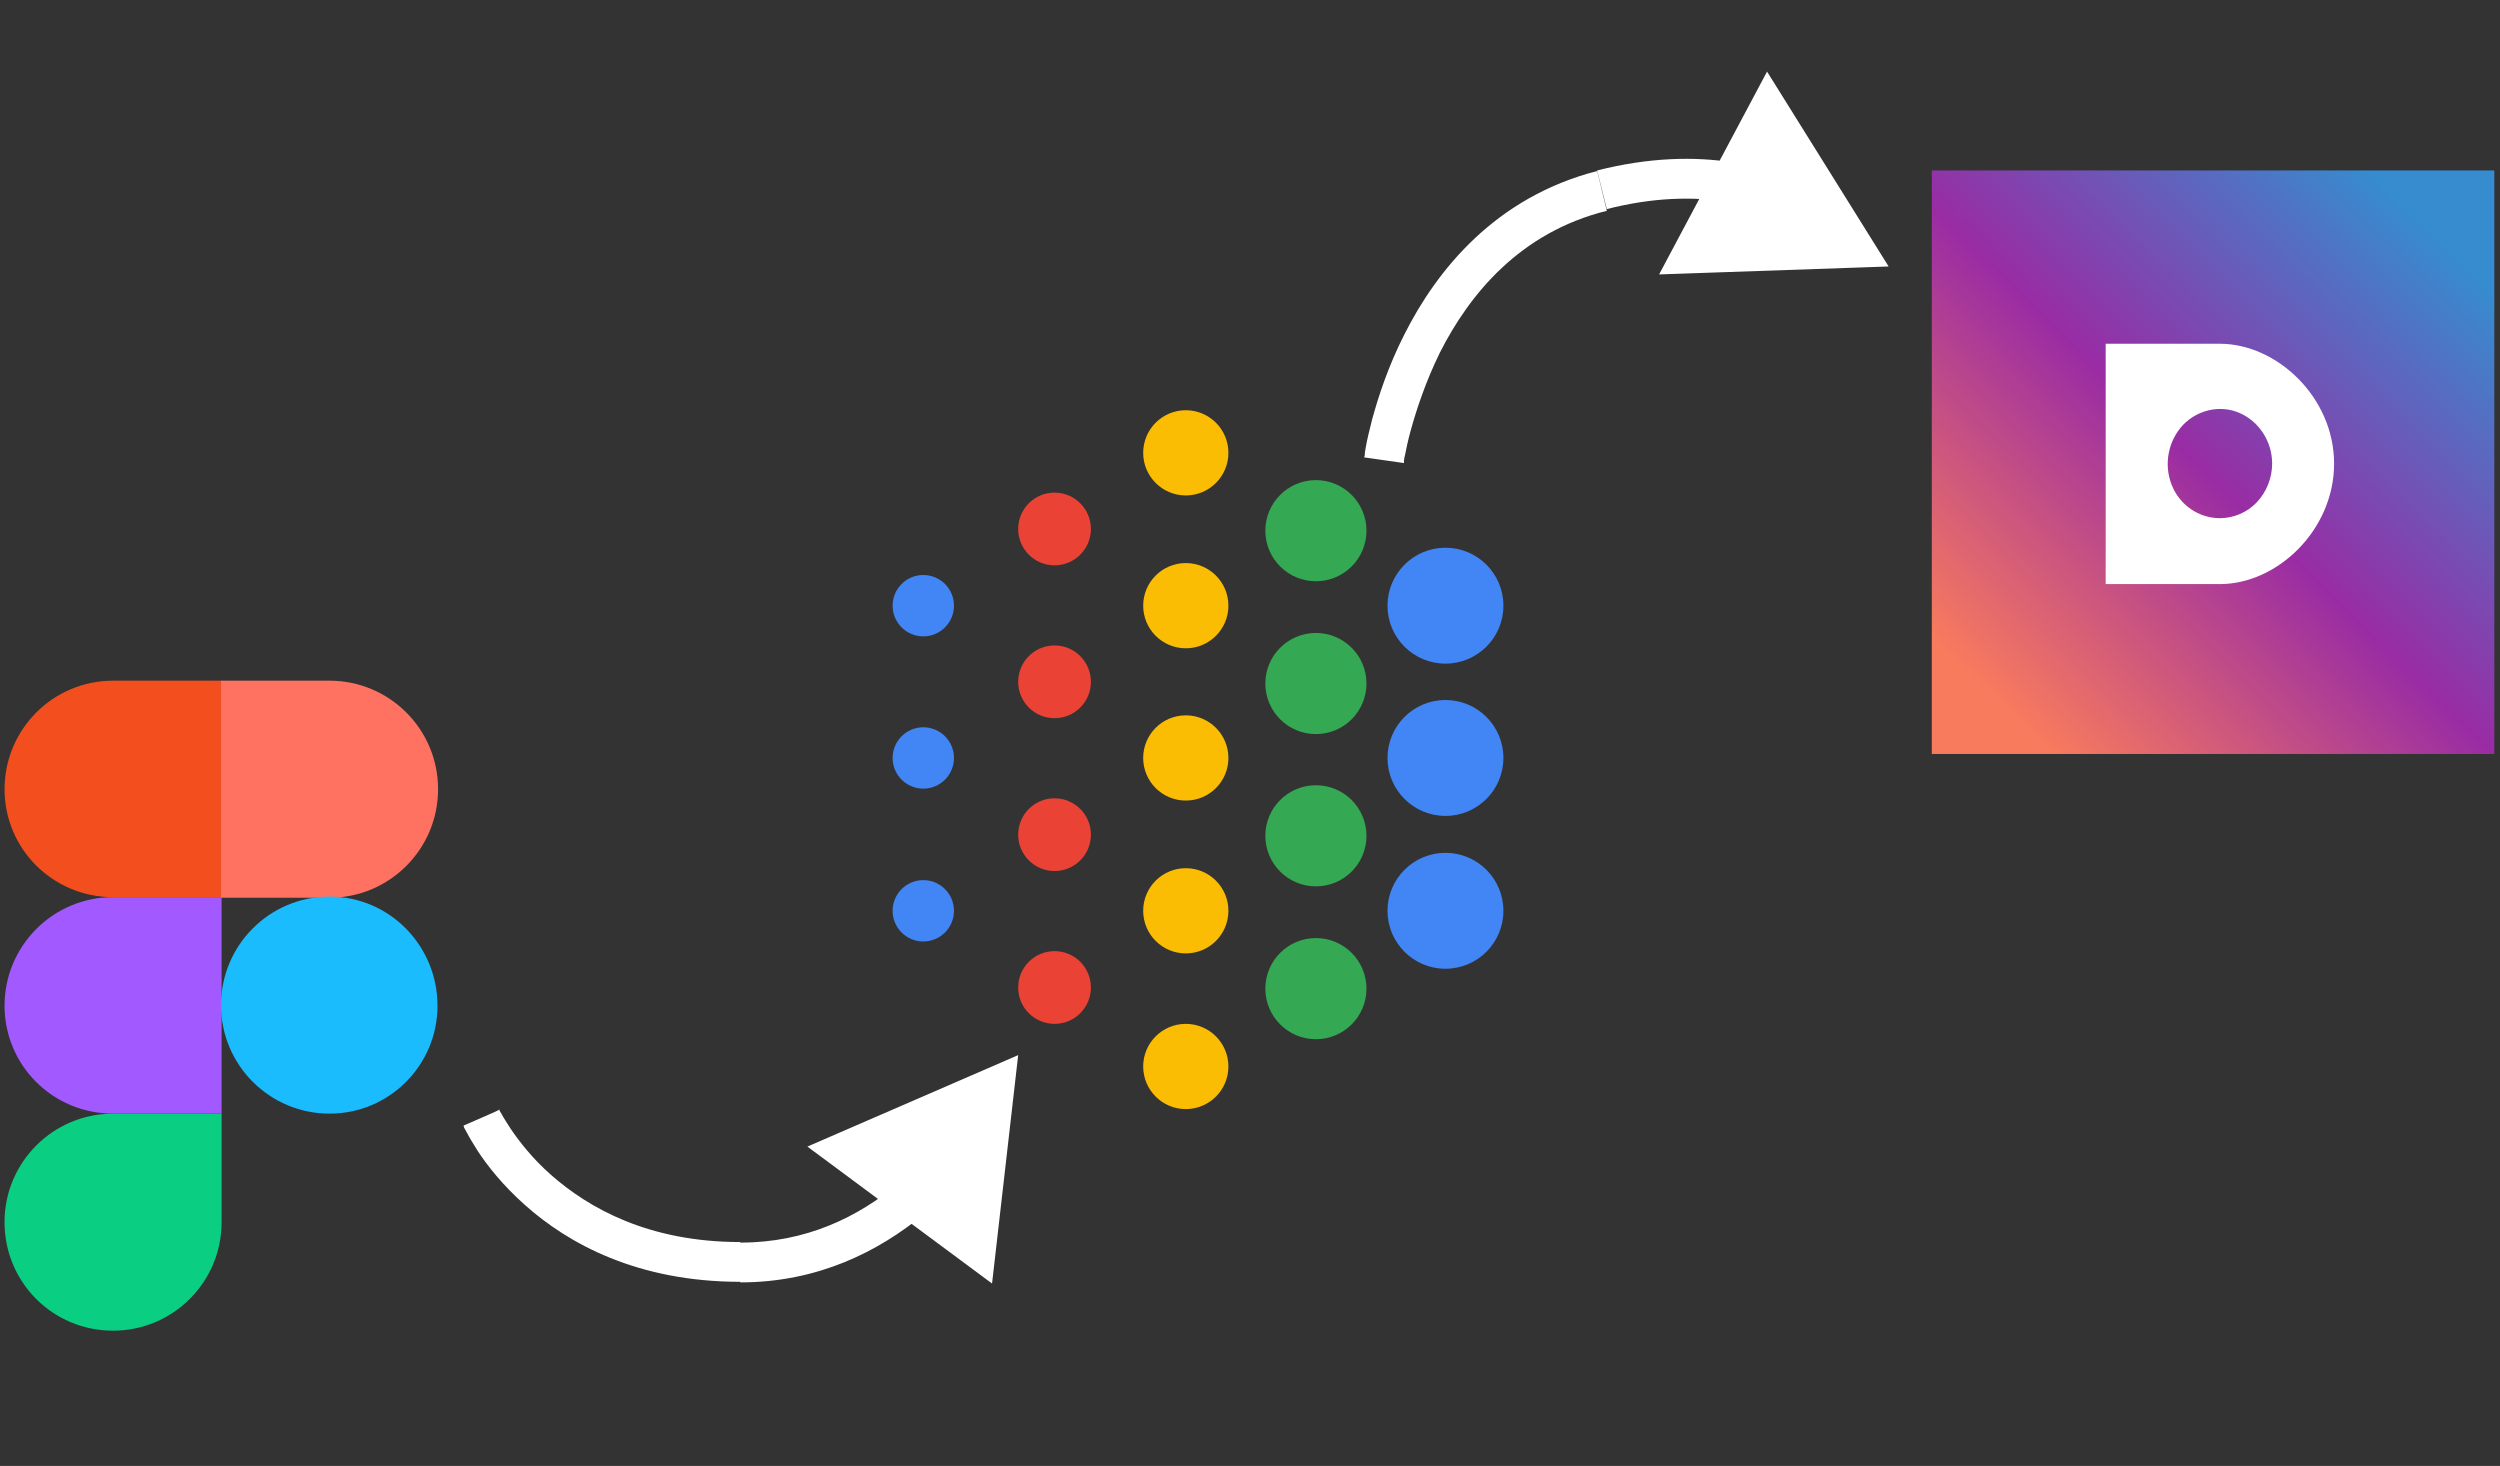
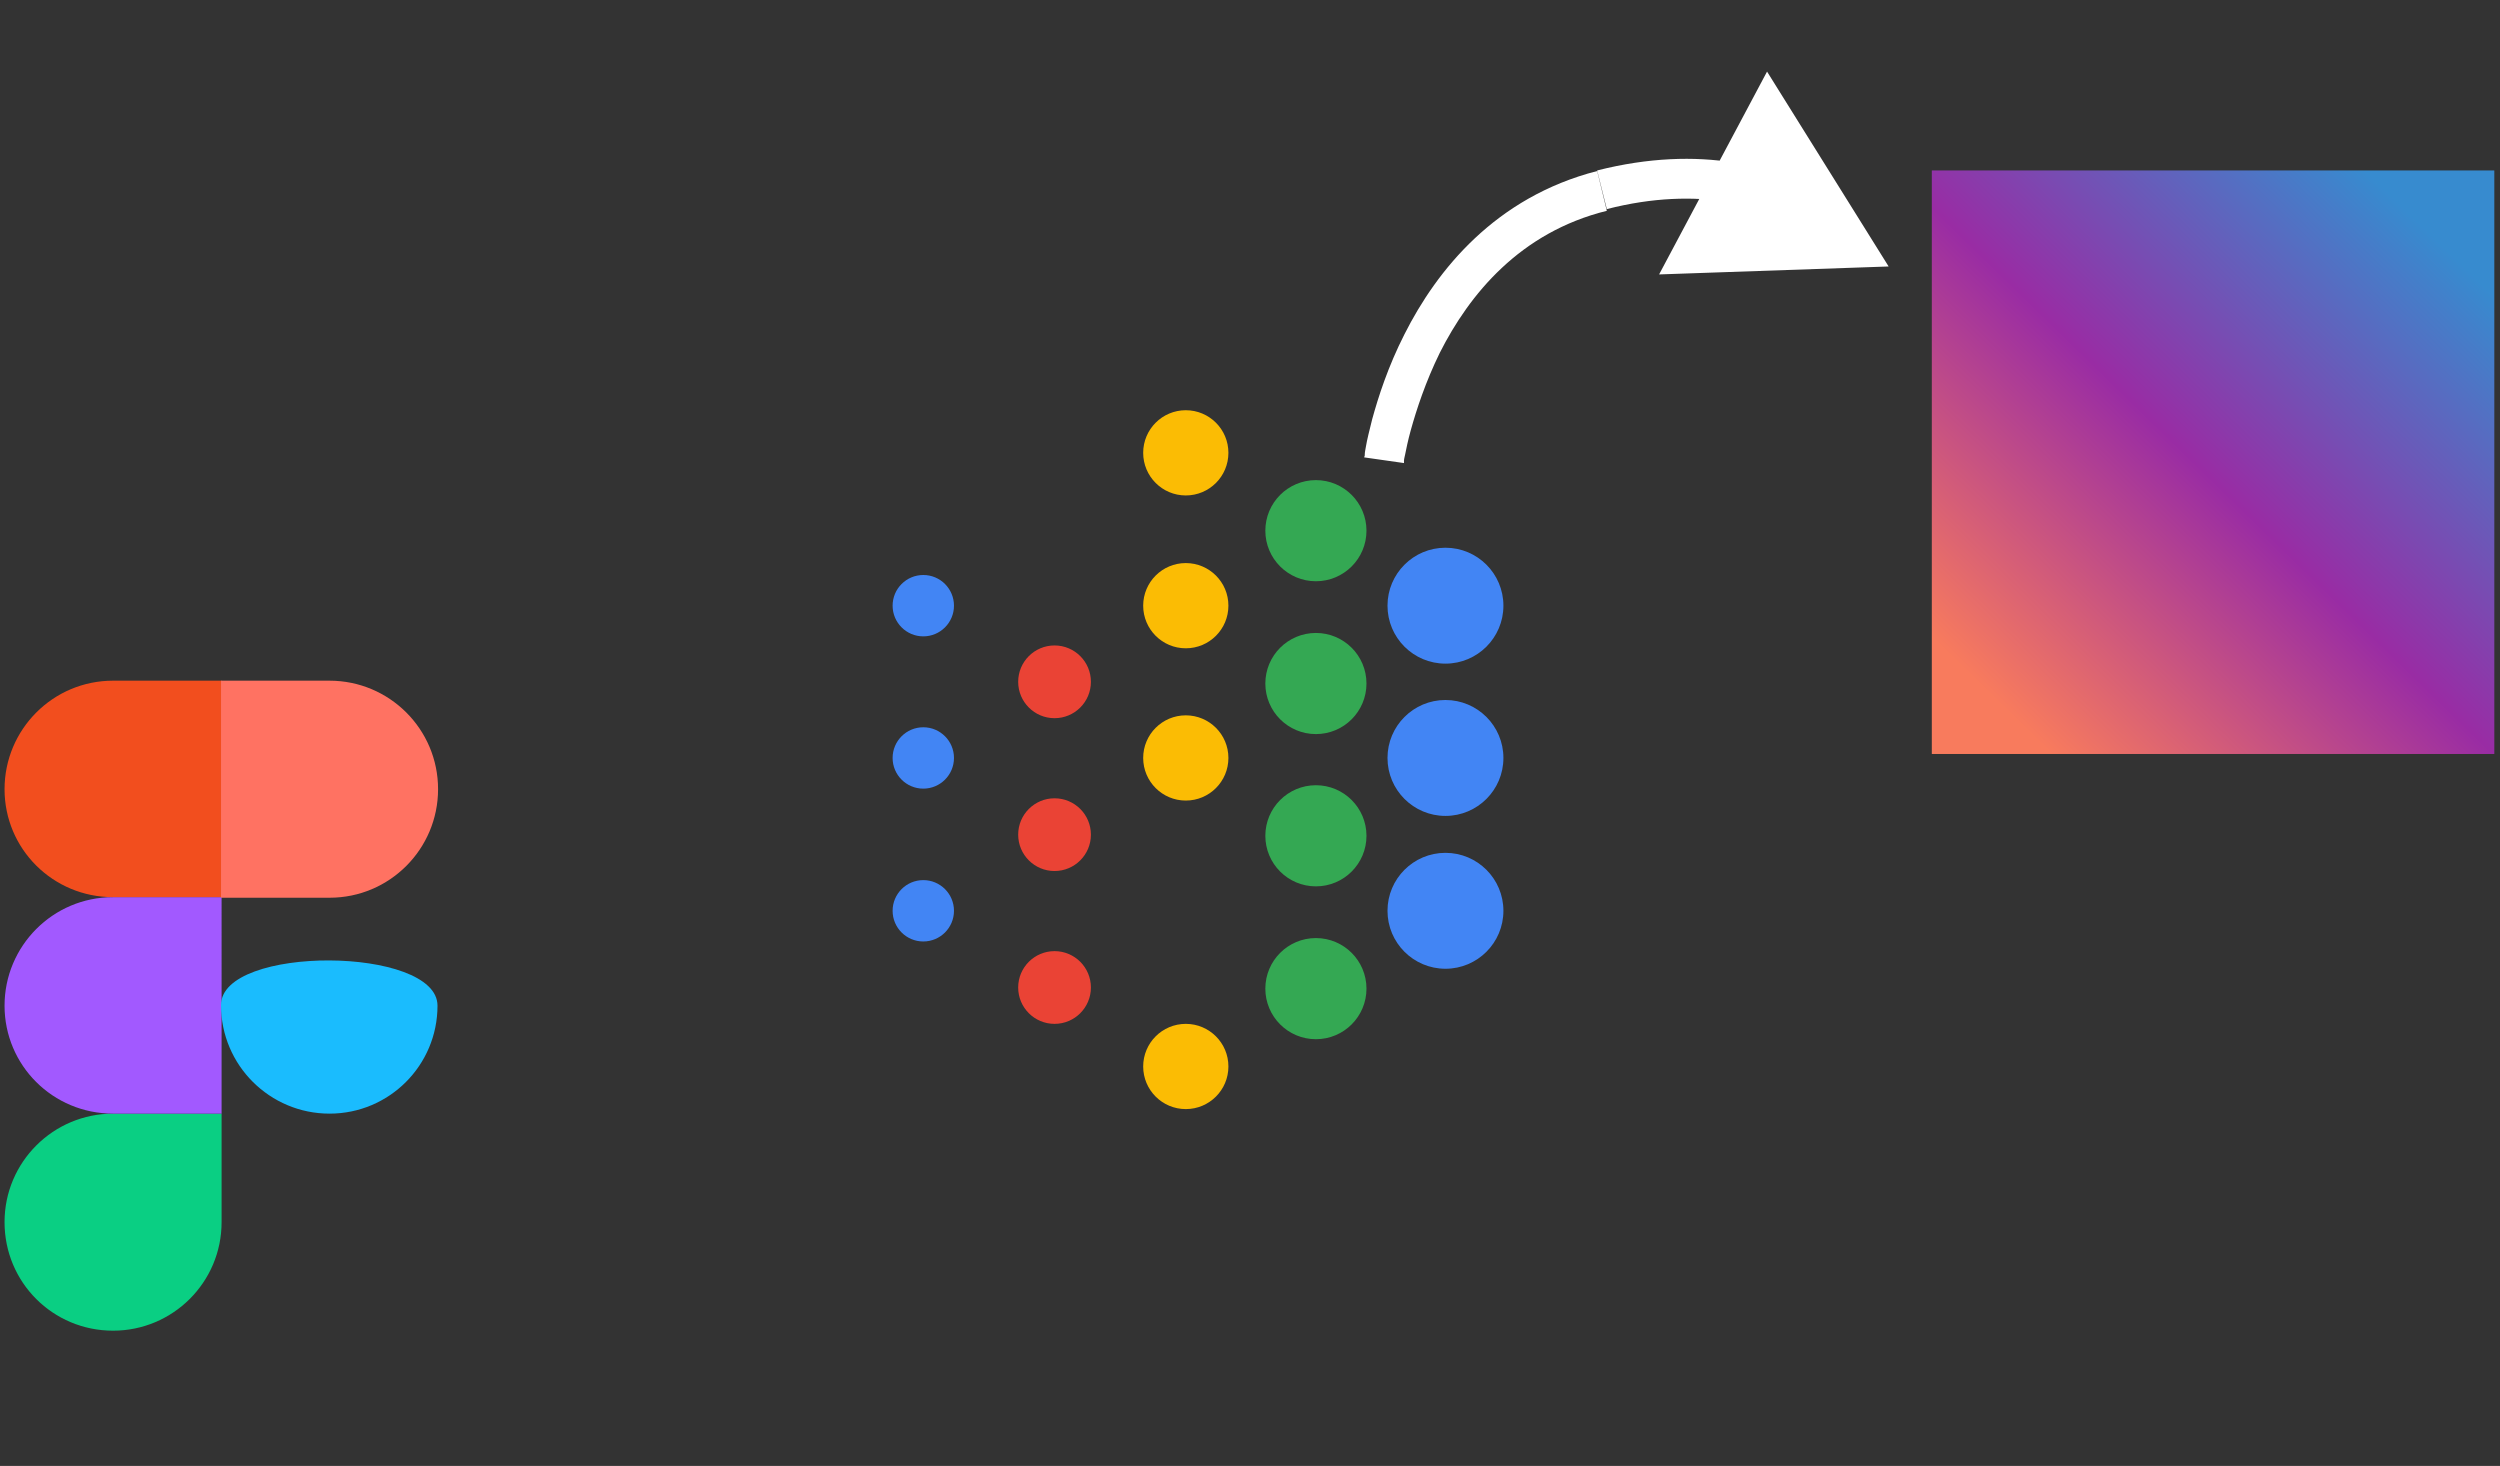
<svg xmlns="http://www.w3.org/2000/svg" version="1.1" id="Слой_1" x="0px" y="0px" viewBox="0 0 440 258" style="enable-background:new 0 0 440 258;" xml:space="preserve">
  <rect x="0" y="0" width="440" height="258" fill="#333333" stroke="none" />
  <style type="text/css">
	.st0{fill:#FFFFFF;}
	.st1{fill-rule:evenodd;clip-rule:evenodd;fill:url(#Rectangle-Copy-7_00000133517336678205132690000001549375871443137967_);}
	.st2{fill:#0ACF83;}
	.st3{fill:#A259FF;}
	.st4{fill:#F24E1E;}
	.st5{fill:#FF7262;}
	.st6{fill:#1ABCFE;}
	.st7{fill-rule:evenodd;clip-rule:evenodd;fill:#EA4335;}
	.st8{fill-rule:evenodd;clip-rule:evenodd;fill:#FBBC04;}
	.st9{fill-rule:evenodd;clip-rule:evenodd;fill:#34A853;}
	.st10{fill-rule:evenodd;clip-rule:evenodd;fill:#4285F4;}
</style>
-   <path class="st0" d="M179.2,185.7l-37.1,16.1l32.5,24.1L179.2,185.7z M84.8,196.7c-3.2,1.4-3.2,1.4-3.2,1.4c0,0,0,0,0,0c0,0,0,0,0,0  c0,0,0,0,0,0c0,0,0,0.1,0,0.1c0,0.1,0.1,0.2,0.1,0.3c0.1,0.2,0.3,0.5,0.5,0.9c0.4,0.8,1.1,1.9,1.9,3.2c1.7,2.6,4.4,6,8.2,9.4  c7.7,6.9,19.9,13.6,38,13.6v-7c-16.2,0-26.7-6-33.3-11.8c-3.3-2.9-5.6-5.9-7.1-8.1c-0.7-1.1-1.3-2-1.6-2.6c-0.2-0.3-0.3-0.5-0.4-0.7  c0-0.1-0.1-0.1-0.1-0.2c0,0,0,0,0,0c0,0,0,0,0,0c0,0,0,0,0,0c0,0,0,0,0,0C88,195.3,88,195.3,84.8,196.7z M130.3,225.7  c13.6,0,24.3-5.4,32.3-12l-4.5-5.4c-7.1,5.9-16.2,10.4-27.8,10.4V225.7z" />
  <g id="UI">
    <g id="Branding-assets" transform="translate(-1093, -1436)">
      <g id="Group-7" transform="translate(1093, 1436)">
        <linearGradient id="Rectangle-Copy-7_00000029726685379308118480000006065938350151616898_" gradientUnits="userSpaceOnUse" x1="-32.192" y1="384.985" x2="-32.667" y2="384.497" gradientTransform="matrix(165 0 0 -165 5740 63564)">
          <stop offset="0" style="stop-color:#378BCF" />
          <stop offset="0.515" style="stop-color:#992CA4" />
          <stop offset="1" style="stop-color:#F87B5D" />
        </linearGradient>
        <rect id="Rectangle-Copy-7" x="340" y="30" style="fill-rule:evenodd;clip-rule:evenodd;fill:url(#Rectangle-Copy-7_00000029726685379308118480000006065938350151616898_);" width="99" height="102.7" />
        <g id="d_icon-copy" transform="translate(51, 49)">
-           <path id="Shape" class="st0" d="M339.7,11.5h-20.1v42.3h20.1c10.1,0,20.1-9.5,20.1-21.2S349.7,11.5,339.7,11.5z M339.7,42.2      c-3.7,0-7.1-2.3-8.5-5.9c-1.4-3.6-0.6-7.7,2-10.5c2.6-2.7,6.6-3.6,10-2.1c3.4,1.5,5.7,5,5.7,8.9c0,2.5-1,5-2.7,6.8      C344.5,41.2,342.1,42.2,339.7,42.2z" />
-         </g>
+           </g>
      </g>
    </g>
  </g>
  <g>
    <path id="path0_fill" class="st2" d="M19.9,234.2c10.5,0,19.1-8.5,19.1-19.1V196H19.9c-10.5,0-19.1,8.5-19.1,19.1   S9.3,234.2,19.9,234.2z" />
    <path id="path1_fill" class="st3" d="M0.8,177c0-10.5,8.5-19.1,19.1-19.1h19.1V196H19.9C9.3,196,0.8,187.5,0.8,177z" />
    <path id="path1_fill_1_" class="st4" d="M0.8,138.9c0-10.5,8.5-19.1,19.1-19.1h19.1v38.1H19.9C9.3,157.9,0.8,149.4,0.8,138.9z" />
    <path id="path2_fill" class="st5" d="M38.9,119.8H58c10.5,0,19.1,8.5,19.1,19.1c0,10.5-8.5,19.1-19.1,19.1H38.9V119.8z" />
-     <path id="path3_fill" class="st6" d="M77,177C77,187.5,68.5,196,58,196s-19.1-8.5-19.1-19.1c0-10.5,8.5-19.1,19.1-19.1   S77,166.5,77,177z" />
+     <path id="path3_fill" class="st6" d="M77,177C77,187.5,68.5,196,58,196s-19.1-8.5-19.1-19.1S77,166.5,77,177z" />
  </g>
  <path class="st0" d="M332.4,46.9L311,12.6l-19,35.7L332.4,46.9z M305.1,28.6c-6.9-1.1-14.9-0.9-24,1.4l1.7,6.8  c8.2-2.1,15.2-2.2,21.2-1.3L305.1,28.6z M281.1,30.1c-17.9,4.6-28.2,17.4-33.9,28.7c-2.9,5.7-4.6,11-5.7,15c-0.5,2-0.9,3.6-1.1,4.8  c-0.1,0.6-0.2,1-0.2,1.4c0,0.2,0,0.3-0.1,0.4c0,0,0,0.1,0,0.1c0,0,0,0,0,0c0,0,0,0,0,0c0,0,0,0,0,0c0,0,0,0,3.5,0.5  c3.5,0.5,3.5,0.5,3.5,0.5c0,0,0,0,0,0c0,0,0,0,0,0c0,0,0,0,0,0c0,0,0,0,0-0.1c0-0.1,0-0.2,0-0.3c0-0.3,0.1-0.6,0.2-1.1  c0.2-1,0.5-2.5,1-4.3c1-3.6,2.6-8.5,5.1-13.6c5.2-10.3,14.1-21.2,29.4-25L281.1,30.1z" />
  <g>
-     <circle class="st7" cx="185.6" cy="93.1" r="6.4" />
    <circle class="st7" cx="185.6" cy="120" r="6.4" />
    <circle class="st7" cx="185.6" cy="146.9" r="6.4" />
    <circle class="st7" cx="185.6" cy="173.8" r="6.4" />
    <g>
      <circle class="st8" cx="208.7" cy="79.7" r="7.5" />
      <circle class="st8" cx="208.7" cy="106.6" r="7.5" />
      <circle class="st8" cx="208.7" cy="133.4" r="7.5" />
-       <circle class="st8" cx="208.7" cy="160.3" r="7.5" />
      <circle class="st8" cx="208.7" cy="187.7" r="7.5" />
    </g>
    <circle class="st9" cx="231.6" cy="93.4" r="8.9" />
    <circle class="st9" cx="231.6" cy="120.3" r="8.9" />
    <circle class="st9" cx="231.6" cy="147.1" r="8.9" />
    <circle class="st9" cx="231.6" cy="174" r="8.9" />
    <g>
      <circle class="st10" cx="254.4" cy="106.6" r="10.2" />
      <circle class="st10" cx="162.5" cy="106.6" r="5.4" />
      <circle class="st10" cx="162.5" cy="133.4" r="5.4" />
      <circle class="st10" cx="162.5" cy="160.3" r="5.4" />
      <circle class="st10" cx="254.4" cy="133.4" r="10.2" />
      <circle class="st10" cx="254.4" cy="160.3" r="10.2" />
    </g>
  </g>
</svg>